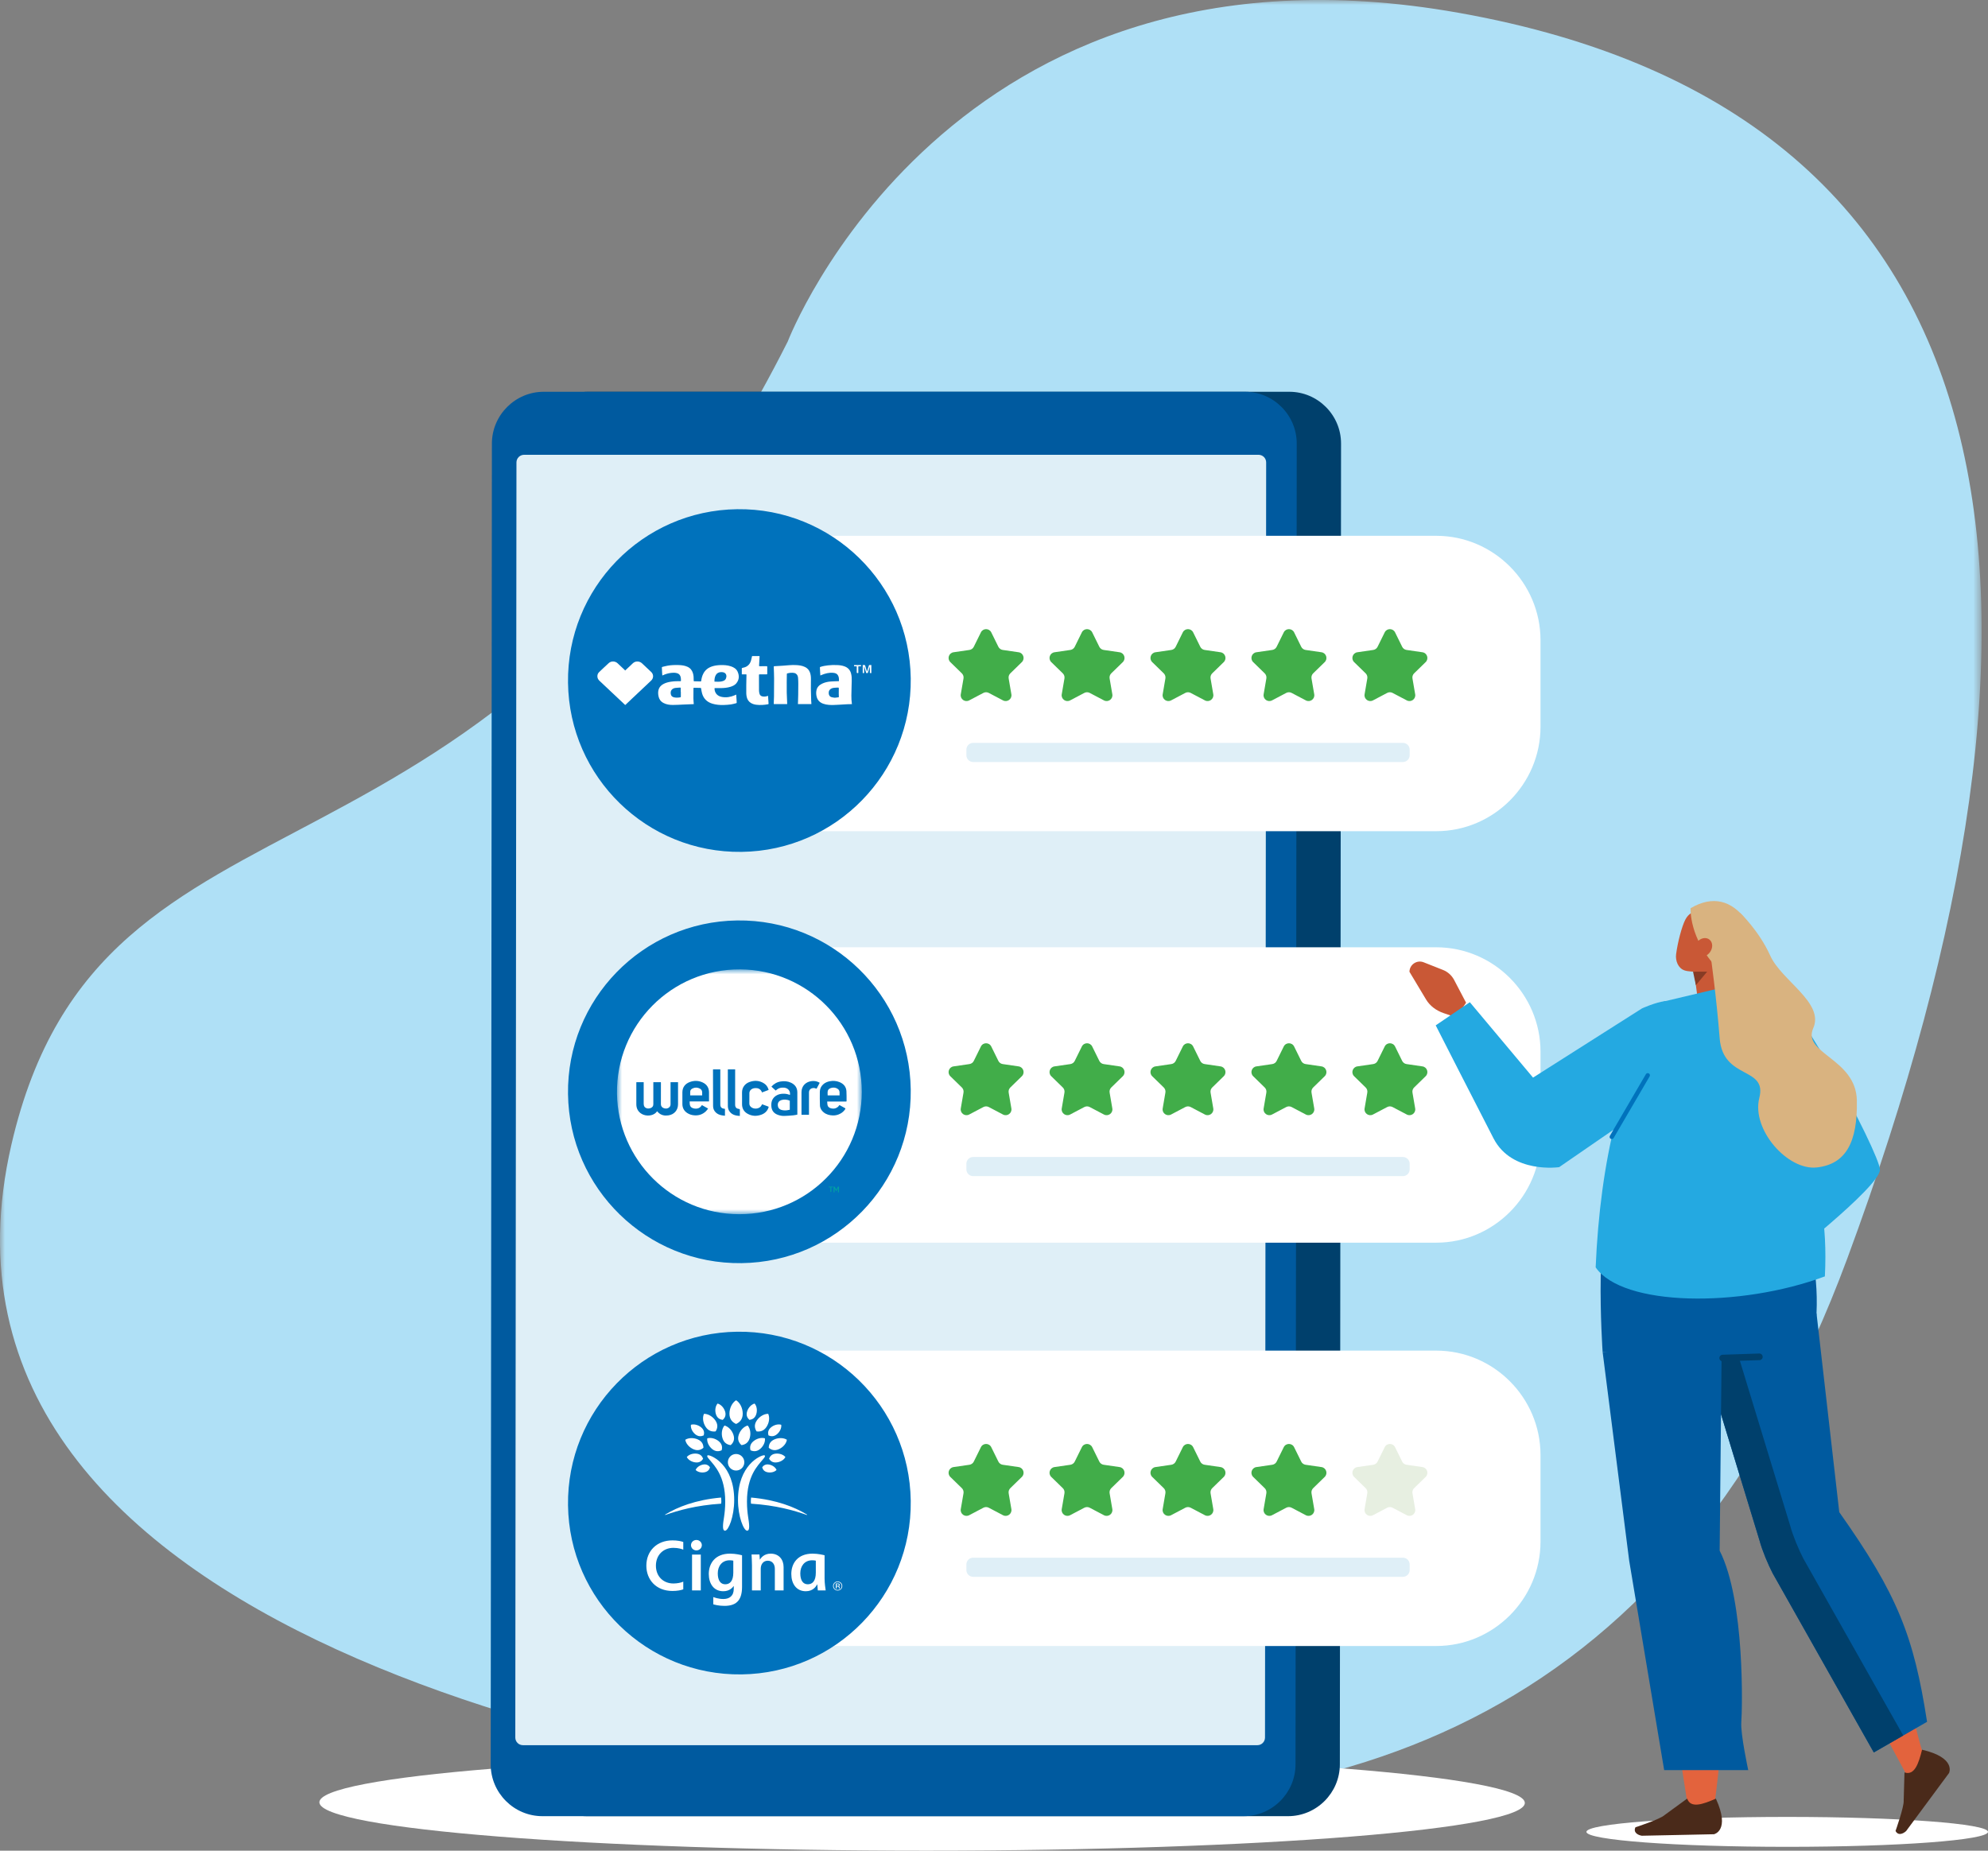
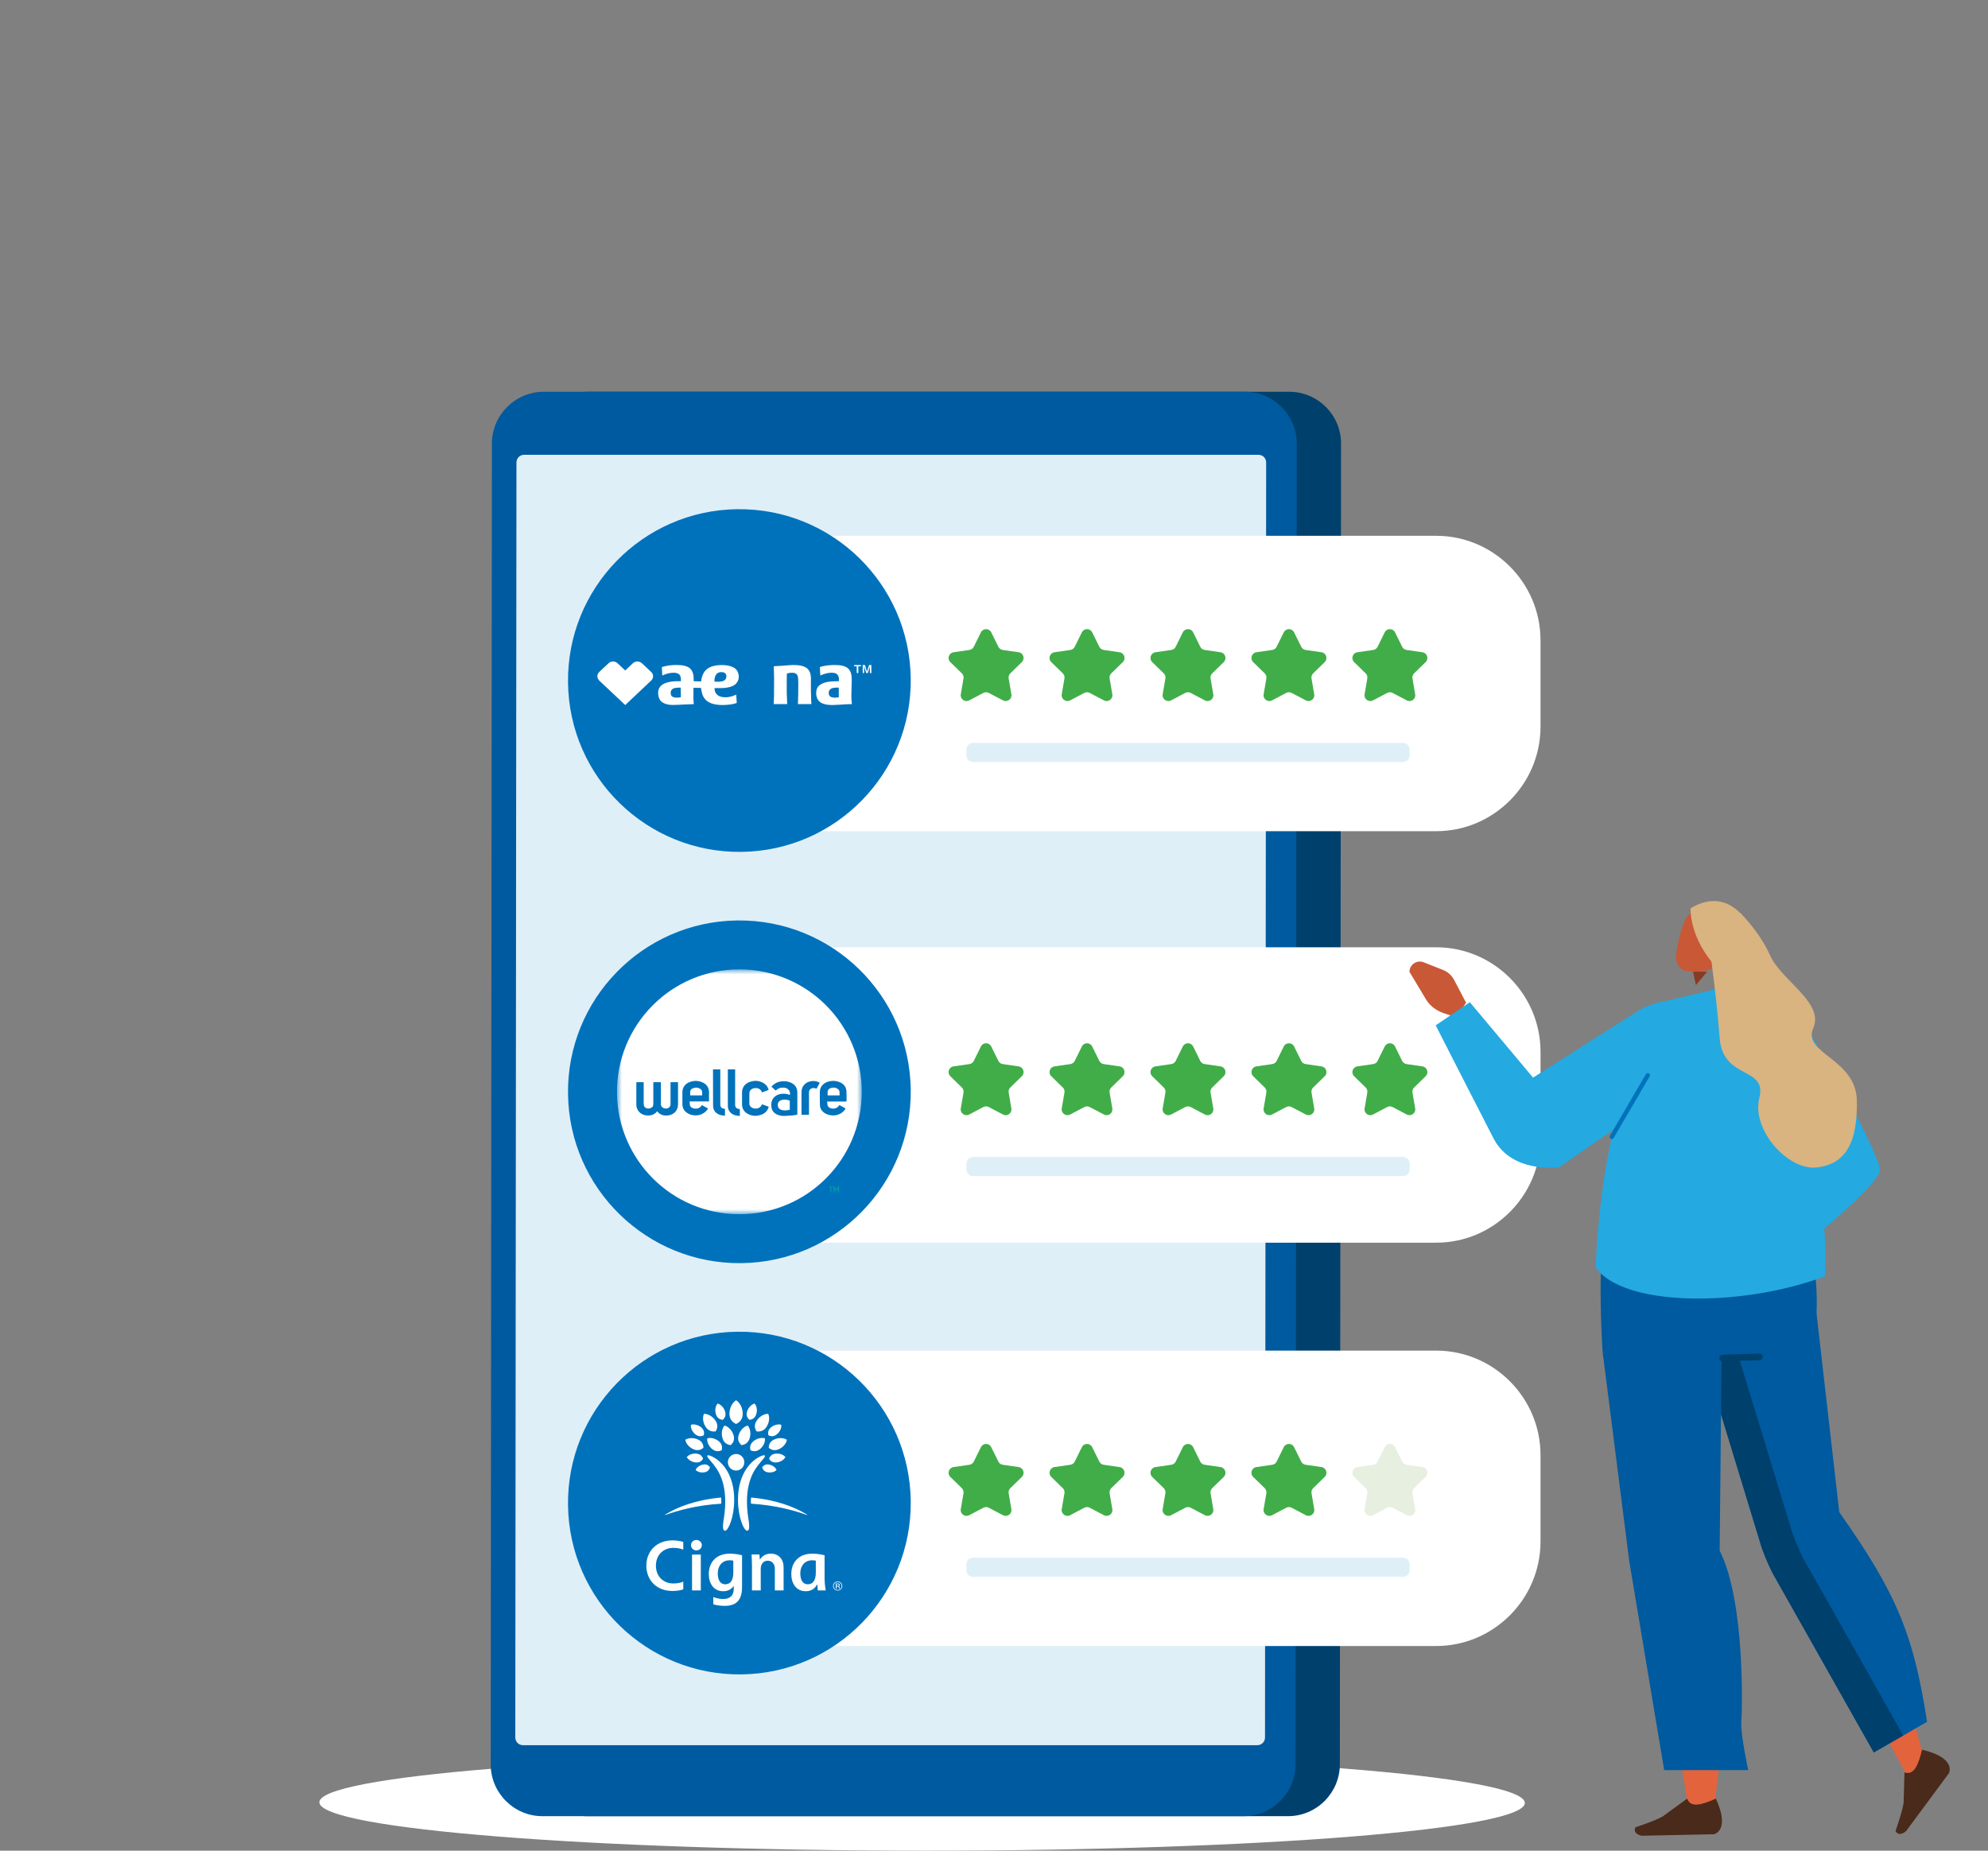
<svg xmlns="http://www.w3.org/2000/svg" xmlns:xlink="http://www.w3.org/1999/xlink" width="203px" height="189px" viewBox="0 0 203 189" version="1.1">
  <rect x="0" y="0" width="203" height="189" fill="#808080" stroke="none" />
  <title>274D2806-F949-4A7A-A793-F1781DB1CD04</title>
  <defs>
    <polygon id="path-1" points="0 0 202.347 0 202.347 184.177 0 184.177" />
    <polygon id="path-3" points="0 0 25 0 25 25 0 25" />
  </defs>
  <g id="Page-1" stroke="none" stroke-width="1" fill="none" fill-rule="evenodd">
    <g id="DESIGN-3483-DESKTOP" transform="translate(-624, -4043)">
      <g id="Group-12-Copy-3" transform="translate(135, 4021)">
        <g id="Group-254" transform="translate(489, 22)">
          <g id="Group-3">
            <mask id="mask-2" fill="white">
              <use xlink:href="#path-1" />
            </mask>
            <g id="Clip-2" />
-             <path d="M97.121,183.651 C69.523,181.381 -10.567,167.674 1.165,116.896 C10.448,76.722 49.886,95.47 80.437,34.88 C80.437,34.88 96.839,-7.912 148.894,1.299 C207.039,11.588 213.473,61.39 188.623,128.545 C171.45,174.952 137.903,187.006 97.121,183.651" id="Fill-1" fill="#AFE0F6" mask="url(#mask-2)" />
          </g>
          <path d="M155.703,184.092 C155.94,186.803 128.579,189 94.589,189 C60.6,189 32.853,186.803 32.615,184.092 C32.378,181.382 59.739,179.185 93.729,179.185 C127.719,179.185 155.465,181.382 155.703,184.092" id="Fill-4" fill="#FFFFFF" />
          <path d="M131.526,185.477 L59.913,185.477 C57.007,185.477 54.631,183.098 54.633,180.189 L54.756,45.298 C54.758,42.39 57.139,40.01 60.045,40.01 L131.658,40.01 C134.565,40.01 136.941,42.39 136.938,45.298 L136.816,180.189 C136.813,183.097 134.433,185.477 131.526,185.477" id="Fill-6" fill="#00406C" />
          <path d="M127,185.477 L55.387,185.477 C52.48,185.477 50.104,183.098 50.107,180.189 L50.229,45.298 C50.232,42.39 52.612,40.01 55.519,40.01 L127.132,40.01 C130.038,40.01 132.414,42.39 132.412,45.298 L132.289,180.189 C132.287,183.097 129.906,185.477 127,185.477" id="Fill-8" fill="#005A9F" />
          <path d="M128.395,178.227 L53.396,178.227 C52.966,178.227 52.619,177.879 52.619,177.449 L52.737,47.223 C52.738,46.794 53.086,46.446 53.515,46.446 L128.515,46.446 C128.944,46.446 129.291,46.794 129.291,47.223 L129.173,177.449 C129.173,177.879 128.825,178.227 128.395,178.227" id="Fill-10" fill="#DFEFF7" />
          <path d="M146.659,84.885 L74.009,84.885 C68.152,84.885 63.361,80.085 63.361,74.219 L63.361,65.384 C63.361,59.518 68.152,54.719 74.009,54.719 L146.659,54.719 C152.515,54.719 157.306,59.518 157.306,65.384 L157.306,74.219 C157.306,80.085 152.515,84.885 146.659,84.885" id="Fill-24" fill="#FFFFFF" />
          <path d="M58.002,69.727 C58.127,79.391 66.063,87.124 75.727,86.998 C85.391,86.873 93.124,78.937 92.998,69.273 C92.873,59.609 84.937,51.876 75.273,52.002 C65.608,52.127 57.876,60.063 58.002,69.727" id="Fill-26" fill="#0072BC" />
          <g id="Logo/Partner/Aetna/White" transform="translate(61, 67)" fill="#FFFFFF" fill-rule="nonzero">
            <g id="Aetna-Heart-White">
              <path d="M27.977,1.738 C27.787,1.743 27.826,1.754 27.824,1.602 C27.821,1.426 27.823,1.251 27.823,1.066 C27.816,1.085 27.809,1.097 27.805,1.111 C27.745,1.303 27.683,1.495 27.626,1.688 C27.613,1.734 27.586,1.745 27.543,1.74 C27.502,1.736 27.458,1.755 27.439,1.691 C27.383,1.494 27.318,1.299 27.256,1.104 C27.253,1.093 27.246,1.082 27.23,1.074 C27.232,1.111 27.237,1.148 27.237,1.185 C27.239,1.357 27.238,1.529 27.239,1.701 C27.24,1.745 27.209,1.743 27.181,1.739 C27.15,1.735 27.096,1.763 27.095,1.705 C27.093,1.446 27.094,1.186 27.094,0.917 C27.169,0.917 27.24,0.916 27.31,0.919 C27.32,0.92 27.334,0.94 27.338,0.954 C27.399,1.153 27.459,1.353 27.519,1.553 C27.521,1.561 27.525,1.568 27.541,1.577 C27.554,1.531 27.566,1.485 27.58,1.44 C27.629,1.279 27.679,1.118 27.727,0.957 C27.737,0.925 27.756,0.915 27.79,0.916 C27.852,0.918 27.915,0.915 27.977,0.915 L27.977,1.738 L27.977,1.738 L27.977,1.738 Z" id="Path" />
              <path d="M2.843,5 C2.824,4.983 2.81,4.971 2.797,4.958 C1.938,4.15 1.08,3.341 0.221,2.533 C0.079,2.4 -0.003,2.244 5.85389185e-05,2.055 C0.002,1.895 0.059,1.752 0.179,1.638 C0.506,1.328 0.83,1.015 1.166,0.713 C1.417,0.488 1.816,0.505 2.062,0.735 C2.306,0.963 2.549,1.192 2.791,1.422 C2.806,1.436 2.815,1.456 2.831,1.479 C2.914,1.402 2.983,1.339 3.051,1.275 C3.244,1.093 3.437,0.91 3.631,0.728 C3.88,0.494 4.293,0.497 4.554,0.739 C4.871,1.033 5.186,1.329 5.498,1.628 C5.753,1.873 5.751,2.259 5.494,2.501 C4.864,3.097 4.232,3.691 3.601,4.286 C3.367,4.507 3.132,4.729 2.897,4.951 C2.881,4.966 2.864,4.981 2.843,5 L2.843,5 L2.843,5 Z" id="Path" />
              <path d="M19.382,4.906 L18.013,4.906 C18.013,4.853 18.011,4.802 18.013,4.752 C18.02,4.553 18.033,4.353 18.035,4.154 C18.041,3.531 18.048,2.907 18.045,2.283 C18.043,1.89 18.024,1.497 18.01,1.104 C18.008,1.052 18.021,1.038 18.078,1.036 C18.368,1.022 18.659,1.007 18.949,0.984 C19.376,0.951 19.803,0.903 20.232,0.919 C20.569,0.932 20.901,0.969 21.206,1.12 C21.447,1.239 21.61,1.422 21.702,1.662 C21.792,1.895 21.81,2.136 21.807,2.38 C21.804,2.696 21.797,3.013 21.801,3.329 C21.806,3.737 21.82,4.144 21.832,4.552 C21.834,4.642 21.845,4.731 21.851,4.82 C21.853,4.847 21.851,4.874 21.851,4.905 L20.477,4.905 C20.481,4.816 20.487,4.728 20.489,4.639 C20.496,4.411 20.504,4.182 20.507,3.954 C20.512,3.584 20.517,3.215 20.516,2.845 C20.515,2.641 20.51,2.436 20.493,2.232 C20.479,2.07 20.431,1.914 20.284,1.807 C20.179,1.73 20.055,1.71 19.928,1.705 C19.748,1.696 19.572,1.721 19.399,1.768 C19.356,1.78 19.348,1.805 19.347,1.841 C19.343,2.098 19.336,2.356 19.335,2.614 C19.333,2.995 19.33,3.375 19.337,3.756 C19.345,4.118 19.366,4.479 19.381,4.841 C19.382,4.861 19.381,4.881 19.381,4.906 L19.382,4.906 L19.382,4.906 Z" id="Path" />
-               <path d="M14.748,1.868 L14.748,1.62 C14.748,1.502 14.749,1.385 14.747,1.268 C14.746,1.232 14.759,1.219 14.798,1.212 C14.972,1.179 15.14,1.129 15.287,1.032 C15.503,0.89 15.622,0.685 15.69,0.453 C15.732,0.306 15.762,0.155 15.798,0 L16.558,0 C16.558,0.032 16.559,0.066 16.558,0.099 C16.543,0.391 16.529,0.683 16.512,0.975 C16.509,1.029 16.532,1.038 16.583,1.038 C16.816,1.036 17.049,1.039 17.282,1.036 C17.334,1.035 17.348,1.052 17.347,1.099 C17.345,1.335 17.345,1.571 17.347,1.807 C17.348,1.854 17.333,1.87 17.281,1.869 C17.042,1.867 16.803,1.869 16.565,1.867 C16.512,1.866 16.5,1.882 16.5,1.93 C16.502,2.456 16.499,2.983 16.504,3.51 C16.505,3.617 16.522,3.725 16.549,3.829 C16.598,4.026 16.732,4.123 16.947,4.134 C17.108,4.143 17.265,4.131 17.419,4.056 C17.424,4.088 17.431,4.116 17.433,4.144 C17.449,4.383 17.464,4.621 17.481,4.86 C17.483,4.896 17.472,4.913 17.433,4.92 C17.035,4.995 16.634,5.022 16.23,4.973 C16.025,4.948 15.83,4.89 15.657,4.778 C15.436,4.635 15.309,4.432 15.253,4.191 C15.224,4.069 15.208,3.942 15.205,3.817 C15.198,3.539 15.2,3.261 15.204,2.983 C15.208,2.638 15.217,2.292 15.224,1.947 C15.226,1.869 15.226,1.868 15.141,1.868 L14.748,1.868 L14.748,1.868 L14.748,1.868 Z" id="Path" />
              <path d="M26.478,1.044 L26.212,1.044 L26.212,0.922 L26.92,0.922 L26.92,1.043 C26.846,1.043 26.773,1.045 26.7,1.043 C26.657,1.041 26.643,1.055 26.644,1.096 C26.645,1.29 26.642,1.484 26.646,1.677 C26.647,1.73 26.627,1.746 26.576,1.74 C26.574,1.74 26.572,1.74 26.57,1.74 C26.512,1.74 26.483,1.714 26.482,1.66 C26.482,1.481 26.482,1.302 26.482,1.123 C26.482,1.099 26.48,1.076 26.478,1.044 L26.478,1.044 L26.478,1.044 Z" id="Path" />
              <path d="M14.204,4.364 C14.196,4.222 14.187,4.08 14.177,3.934 C14.123,3.959 14.072,3.984 14.019,4.007 C13.609,4.182 13.182,4.257 12.734,4.179 C12.302,4.103 12.038,3.849 11.97,3.443 C11.961,3.386 11.969,3.326 11.969,3.272 C12.192,3.272 12.409,3.275 12.626,3.272 C12.953,3.266 13.277,3.237 13.589,3.14 C13.818,3.068 14.035,2.97 14.186,2.786 C14.491,2.412 14.506,2.001 14.314,1.582 C14.185,1.304 13.931,1.148 13.636,1.049 C13.278,0.929 12.906,0.908 12.53,0.923 C12.246,0.934 11.966,0.97 11.698,1.061 C11.311,1.192 11.016,1.422 10.829,1.772 C10.699,2.015 10.634,2.275 10.598,2.542 C10.593,2.584 10.576,2.593 10.536,2.592 C10.332,2.585 10.129,2.58 9.925,2.576 C9.834,2.574 9.833,2.576 9.835,2.488 C9.839,2.232 9.83,1.976 9.751,1.728 C9.66,1.441 9.482,1.222 9.19,1.091 C8.913,0.967 8.616,0.93 8.315,0.919 C7.926,0.906 7.538,0.917 7.155,0.986 C6.981,1.017 6.81,1.066 6.638,1.107 C6.597,1.117 6.581,1.137 6.584,1.182 C6.596,1.357 6.602,1.532 6.611,1.707 C6.616,1.798 6.624,1.888 6.631,1.981 C6.645,1.978 6.653,1.978 6.66,1.975 C6.935,1.843 7.225,1.757 7.531,1.719 C7.719,1.695 7.906,1.694 8.092,1.737 C8.264,1.777 8.393,1.868 8.462,2.025 C8.529,2.181 8.535,2.345 8.535,2.51 C8.535,2.555 8.52,2.567 8.474,2.566 C8.146,2.558 7.819,2.569 7.494,2.62 C7.223,2.663 6.961,2.731 6.723,2.865 C6.508,2.986 6.347,3.152 6.266,3.379 C6.181,3.619 6.195,3.863 6.243,4.105 C6.301,4.399 6.458,4.634 6.74,4.786 C7.037,4.947 7.365,4.993 7.698,4.993 C8.047,4.993 8.396,4.969 8.745,4.954 C9.068,4.941 9.392,4.927 9.716,4.914 C9.761,4.912 9.807,4.909 9.845,4.907 C9.831,4.713 9.808,4.526 9.806,4.338 C9.801,3.991 9.809,3.644 9.811,3.296 C9.811,3.257 9.823,3.237 9.871,3.238 C10.091,3.245 10.31,3.248 10.529,3.252 C10.567,3.253 10.581,3.264 10.588,3.302 C10.619,3.476 10.644,3.653 10.693,3.822 C10.845,4.348 11.196,4.701 11.752,4.867 C12.125,4.978 12.509,5.008 12.896,4.998 C13.147,4.992 13.399,4.972 13.648,4.938 C13.826,4.914 14,4.856 14.176,4.813 C14.214,4.804 14.232,4.784 14.228,4.742 C14.218,4.616 14.212,4.49 14.205,4.364 L14.204,4.364 L14.204,4.364 Z M8.464,4.215 C8.247,4.252 8.03,4.265 7.814,4.213 C7.628,4.168 7.521,4.053 7.496,3.876 C7.474,3.718 7.48,3.561 7.6,3.431 C7.696,3.327 7.825,3.274 7.964,3.255 C8.127,3.233 8.292,3.23 8.456,3.219 C8.498,3.216 8.513,3.234 8.512,3.275 C8.509,3.399 8.511,3.523 8.511,3.648 L8.521,3.648 C8.521,3.814 8.519,3.98 8.522,4.146 C8.523,4.189 8.51,4.207 8.464,4.215 L8.464,4.215 L8.464,4.215 Z M12.095,1.937 C12.205,1.746 12.384,1.651 12.61,1.639 C12.698,1.635 12.79,1.642 12.874,1.665 C13.092,1.723 13.203,1.909 13.17,2.138 C13.135,2.38 12.999,2.52 12.726,2.582 C12.474,2.64 12.217,2.622 11.954,2.611 C11.953,2.37 11.975,2.145 12.095,1.937 Z" id="Shape" />
              <path d="M25.99,4.89 C25.945,4.605 25.934,4.319 25.936,4.032 C25.938,3.721 25.95,3.41 25.957,3.099 C25.962,2.913 25.969,2.727 25.972,2.54 C25.978,2.277 25.971,2.014 25.897,1.757 C25.803,1.43 25.598,1.192 25.262,1.062 C25.002,0.961 24.727,0.927 24.45,0.919 C24.151,0.91 23.852,0.915 23.554,0.949 C23.287,0.98 23.023,1.024 22.768,1.11 C22.732,1.122 22.719,1.137 22.721,1.172 C22.731,1.337 22.738,1.501 22.747,1.665 C22.753,1.77 22.761,1.875 22.769,1.985 C22.812,1.966 22.846,1.95 22.881,1.936 C23.267,1.775 23.666,1.671 24.094,1.713 C24.275,1.731 24.442,1.783 24.547,1.936 C24.677,2.127 24.674,2.343 24.667,2.561 C24.646,2.563 24.631,2.564 24.616,2.565 C24.348,2.575 24.08,2.578 23.814,2.599 C23.513,2.622 23.221,2.688 22.949,2.818 C22.651,2.961 22.439,3.174 22.372,3.492 C22.323,3.727 22.337,3.962 22.402,4.192 C22.495,4.521 22.717,4.741 23.053,4.865 C23.237,4.933 23.429,4.967 23.624,4.984 C23.963,5.014 24.303,4.989 24.642,4.972 C24.932,4.957 25.223,4.936 25.513,4.921 C25.67,4.914 25.827,4.913 25.985,4.909 C25.988,4.897 25.99,4.893 25.99,4.89 L25.99,4.89 L25.99,4.89 Z M24.61,4.213 C24.494,4.225 24.38,4.241 24.253,4.256 C24.151,4.241 24.038,4.233 23.931,4.206 C23.748,4.16 23.644,4.028 23.627,3.834 C23.613,3.674 23.635,3.522 23.765,3.404 C23.876,3.304 24.017,3.26 24.165,3.243 C24.303,3.227 24.443,3.227 24.582,3.219 C24.634,3.216 24.654,3.234 24.653,3.285 C24.649,3.466 24.647,3.647 24.647,3.827 C24.647,3.937 24.653,4.046 24.658,4.156 C24.66,4.191 24.651,4.209 24.61,4.213 L24.61,4.213 L24.61,4.213 Z" id="Shape" />
            </g>
          </g>
          <path d="M146.659,168.098 L74.009,168.098 C68.152,168.098 63.361,163.299 63.361,157.433 L63.361,148.597 C63.361,142.731 68.152,137.932 74.009,137.932 L146.659,137.932 C152.515,137.932 157.306,142.731 157.306,148.597 L157.306,157.433 C157.306,163.299 152.515,168.098 146.659,168.098" id="Fill-30" fill="#FFFFFF" />
          <path d="M146.659,126.908 L74.009,126.908 C68.152,126.908 63.361,122.108 63.361,116.242 L63.361,107.407 C63.361,101.541 68.152,96.742 74.009,96.742 L146.659,96.742 C152.515,96.742 157.306,101.541 157.306,107.407 L157.306,116.242 C157.306,122.108 152.515,126.908 146.659,126.908" id="Fill-32" fill="#FFFFFF" />
          <path d="M101.221,147.794 L101.947,149.266 C102.033,149.441 102.199,149.561 102.391,149.589 L104.016,149.825 C104.499,149.896 104.693,150.491 104.343,150.832 L103.167,151.978 C103.028,152.114 102.965,152.309 102.997,152.501 L103.275,154.119 C103.358,154.601 102.852,154.969 102.419,154.742 L100.966,153.977 C100.794,153.887 100.589,153.887 100.417,153.977 L98.964,154.742 C98.531,154.969 98.026,154.601 98.108,154.119 L98.386,152.501 C98.419,152.309 98.355,152.114 98.216,151.978 L97.041,150.832 C96.691,150.491 96.884,149.896 97.368,149.825 L98.992,149.589 C99.184,149.561 99.35,149.441 99.436,149.266 L100.163,147.794 C100.379,147.355 101.004,147.355 101.221,147.794" id="Fill-34" fill="#41AD49" />
          <path d="M111.529,147.794 L112.255,149.266 C112.341,149.441 112.507,149.561 112.699,149.589 L114.324,149.825 C114.808,149.896 115.001,150.49 114.651,150.832 L113.475,151.978 C113.336,152.114 113.273,152.309 113.306,152.501 L113.583,154.119 C113.666,154.601 113.16,154.969 112.727,154.742 L111.274,153.977 C111.103,153.887 110.897,153.887 110.725,153.977 L109.272,154.741 C108.84,154.969 108.334,154.601 108.417,154.119 L108.694,152.501 C108.727,152.309 108.664,152.114 108.524,151.978 L107.349,150.832 C106.999,150.49 107.192,149.896 107.676,149.825 L109.3,149.589 C109.492,149.561 109.659,149.441 109.744,149.266 L110.471,147.794 C110.687,147.355 111.312,147.355 111.529,147.794" id="Fill-36" fill="#41AD49" />
          <path d="M121.837,147.794 L122.564,149.266 C122.65,149.441 122.816,149.561 123.008,149.589 L124.632,149.825 C125.116,149.896 125.309,150.491 124.959,150.832 L123.784,151.978 C123.645,152.114 123.581,152.309 123.614,152.501 L123.892,154.119 C123.974,154.601 123.468,154.969 123.036,154.742 L121.583,153.977 C121.411,153.887 121.206,153.887 121.034,153.977 L119.581,154.742 C119.148,154.969 118.642,154.601 118.725,154.119 L119.002,152.501 C119.035,152.309 118.972,152.114 118.833,151.978 L117.657,150.832 C117.307,150.49 117.5,149.896 117.984,149.825 L119.609,149.589 C119.801,149.561 119.967,149.441 120.053,149.266 L120.779,147.794 C120.996,147.355 121.621,147.355 121.837,147.794" id="Fill-38" fill="#41AD49" />
          <path d="M132.146,147.794 L132.872,149.266 C132.958,149.441 133.124,149.561 133.316,149.589 L134.941,149.825 C135.424,149.896 135.618,150.491 135.268,150.832 L134.092,151.978 C133.953,152.114 133.89,152.309 133.922,152.501 L134.2,154.119 C134.283,154.601 133.777,154.969 133.344,154.742 L131.891,153.977 C131.719,153.887 131.514,153.887 131.342,153.977 L129.889,154.742 C129.456,154.969 128.951,154.601 129.033,154.119 L129.311,152.501 C129.344,152.309 129.28,152.114 129.141,151.978 L127.966,150.832 C127.616,150.491 127.809,149.896 128.292,149.825 L129.917,149.589 C130.109,149.561 130.275,149.441 130.361,149.266 L131.088,147.794 C131.304,147.355 131.929,147.355 132.146,147.794" id="Fill-40" fill="#41AD49" />
          <path d="M143.18,149.266 C143.266,149.441 143.432,149.561 143.625,149.589 L145.249,149.825 C145.733,149.896 145.926,150.49 145.576,150.832 L144.4,151.978 C144.261,152.114 144.198,152.309 144.231,152.501 L144.508,154.119 C144.591,154.602 144.085,154.969 143.652,154.742 L142.199,153.977 C142.028,153.887 141.822,153.887 141.65,153.977 L140.197,154.742 C139.765,154.969 139.259,154.602 139.342,154.119 L139.619,152.501 C139.652,152.309 139.589,152.114 139.449,151.978 L138.274,150.832 C137.924,150.49 138.117,149.896 138.601,149.825 L140.225,149.589 C140.417,149.561 140.584,149.441 140.669,149.266 L141.396,147.794 C141.612,147.355 142.237,147.355 142.454,147.794 L143.18,149.266 Z" id="Fill-42" fill="#E7EFE1" />
          <path d="M143.255,161.034 L99.37,161.034 C98.989,161.034 98.68,160.724 98.68,160.343 L98.68,159.771 C98.68,159.389 98.989,159.08 99.37,159.08 L143.255,159.08 C143.636,159.08 143.945,159.389 143.945,159.771 L143.945,160.343 C143.945,160.724 143.636,161.034 143.255,161.034" id="Fill-44" fill="#DFEFF7" />
          <path d="M101.221,106.873 L101.947,108.346 C102.033,108.52 102.199,108.641 102.391,108.668 L104.016,108.905 C104.499,108.975 104.693,109.57 104.343,109.911 L103.167,111.058 C103.028,111.193 102.965,111.389 102.997,111.58 L103.275,113.199 C103.358,113.681 102.852,114.048 102.419,113.821 L100.966,113.056 C100.794,112.966 100.589,112.966 100.417,113.056 L98.964,113.821 C98.531,114.048 98.026,113.681 98.108,113.199 L98.386,111.58 C98.419,111.389 98.355,111.193 98.216,111.058 L97.041,109.911 C96.691,109.57 96.884,108.975 97.368,108.905 L98.992,108.668 C99.184,108.641 99.35,108.52 99.436,108.346 L100.163,106.873 C100.379,106.434 101.004,106.434 101.221,106.873" id="Fill-46" fill="#41AD49" />
          <path d="M111.529,106.873 L112.255,108.346 C112.341,108.52 112.507,108.641 112.699,108.669 L114.324,108.905 C114.808,108.975 115.001,109.57 114.651,109.911 L113.475,111.058 C113.336,111.193 113.273,111.389 113.306,111.58 L113.583,113.199 C113.666,113.681 113.16,114.048 112.727,113.821 L111.274,113.056 C111.103,112.966 110.897,112.966 110.725,113.056 L109.272,113.821 C108.84,114.048 108.334,113.681 108.417,113.199 L108.694,111.58 C108.727,111.389 108.664,111.193 108.524,111.058 L107.349,109.911 C106.999,109.57 107.192,108.975 107.676,108.905 L109.3,108.669 C109.492,108.641 109.659,108.52 109.744,108.346 L110.471,106.873 C110.687,106.434 111.312,106.434 111.529,106.873" id="Fill-48" fill="#41AD49" />
          <path d="M121.837,106.873 L122.564,108.346 C122.65,108.52 122.816,108.641 123.008,108.668 L124.632,108.905 C125.116,108.975 125.309,109.57 124.959,109.911 L123.784,111.058 C123.645,111.193 123.581,111.389 123.614,111.58 L123.892,113.199 C123.974,113.681 123.468,114.048 123.036,113.821 L121.583,113.056 C121.411,112.966 121.206,112.966 121.034,113.056 L119.581,113.821 C119.148,114.048 118.642,113.681 118.725,113.199 L119.002,111.58 C119.035,111.389 118.972,111.193 118.833,111.058 L117.657,109.911 C117.307,109.57 117.5,108.975 117.984,108.905 L119.609,108.668 C119.801,108.641 119.967,108.52 120.053,108.346 L120.779,106.873 C120.996,106.434 121.621,106.434 121.837,106.873" id="Fill-50" fill="#41AD49" />
          <path d="M132.146,106.873 L132.872,108.346 C132.958,108.52 133.124,108.641 133.316,108.668 L134.941,108.905 C135.424,108.975 135.618,109.57 135.268,109.911 L134.092,111.058 C133.953,111.193 133.89,111.389 133.922,111.58 L134.2,113.199 C134.283,113.681 133.777,114.048 133.344,113.821 L131.891,113.056 C131.719,112.966 131.514,112.966 131.342,113.056 L129.889,113.821 C129.456,114.048 128.951,113.681 129.033,113.199 L129.311,111.58 C129.344,111.389 129.28,111.193 129.141,111.058 L127.966,109.911 C127.616,109.57 127.809,108.975 128.292,108.905 L129.917,108.668 C130.109,108.641 130.275,108.52 130.361,108.346 L131.088,106.873 C131.304,106.434 131.929,106.434 132.146,106.873" id="Fill-52" fill="#41AD49" />
          <path d="M142.454,106.873 L143.18,108.346 C143.266,108.52 143.432,108.641 143.625,108.668 L145.249,108.905 C145.733,108.975 145.926,109.57 145.576,109.911 L144.4,111.058 C144.261,111.193 144.198,111.389 144.231,111.58 L144.508,113.199 C144.591,113.681 144.085,114.048 143.652,113.821 L142.199,113.057 C142.028,112.966 141.822,112.966 141.65,113.057 L140.197,113.821 C139.765,114.048 139.259,113.681 139.342,113.199 L139.619,111.58 C139.652,111.389 139.589,111.193 139.449,111.058 L138.274,109.911 C137.924,109.57 138.117,108.975 138.601,108.905 L140.225,108.668 C140.417,108.641 140.584,108.52 140.669,108.346 L141.396,106.873 C141.612,106.434 142.237,106.434 142.454,106.873" id="Fill-54" fill="#41AD49" />
          <path d="M143.255,120.113 L99.37,120.113 C98.989,120.113 98.68,119.804 98.68,119.422 L98.68,118.85 C98.68,118.468 98.989,118.159 99.37,118.159 L143.255,118.159 C143.636,118.159 143.945,118.468 143.945,118.85 L143.945,119.422 C143.945,119.804 143.636,120.113 143.255,120.113" id="Fill-56" fill="#DFEFF7" />
          <path d="M58.002,111.727 C58.127,121.391 66.063,129.124 75.727,128.998 C85.391,128.873 93.124,120.937 92.998,111.273 C92.873,101.609 84.937,93.876 75.273,94.002 C65.609,94.127 57.876,102.063 58.002,111.727" id="Fill-58" fill="#0072BC" />
          <path d="M58.002,153.727 C58.127,163.391 66.063,171.124 75.727,170.998 C85.391,170.873 93.124,162.937 92.998,153.273 C92.873,143.609 84.937,135.876 75.273,136.002 C65.608,136.127 57.876,144.063 58.002,153.727" id="Fill-100" fill="#0072BC" />
          <path d="M101.221,64.58 L101.947,66.053 C102.033,66.227 102.199,66.348 102.391,66.376 L104.016,66.612 C104.499,66.682 104.693,67.277 104.343,67.619 L103.167,68.765 C103.028,68.9 102.965,69.096 102.997,69.287 L103.275,70.906 C103.358,71.388 102.852,71.756 102.419,71.528 L100.966,70.764 C100.794,70.673 100.589,70.673 100.417,70.764 L98.964,71.528 C98.531,71.756 98.026,71.388 98.108,70.906 L98.386,69.287 C98.419,69.096 98.355,68.9 98.216,68.765 L97.041,67.619 C96.691,67.277 96.884,66.682 97.368,66.612 L98.992,66.376 C99.184,66.348 99.35,66.227 99.436,66.053 L100.163,64.58 C100.379,64.142 101.004,64.142 101.221,64.58" id="Fill-142" fill="#41AD49" />
          <path d="M111.529,64.58 L112.255,66.053 C112.341,66.227 112.507,66.348 112.699,66.376 L114.324,66.612 C114.808,66.682 115.001,67.277 114.651,67.619 L113.475,68.765 C113.336,68.9 113.273,69.096 113.306,69.287 L113.583,70.906 C113.666,71.388 113.16,71.756 112.727,71.528 L111.274,70.764 C111.103,70.673 110.897,70.673 110.725,70.764 L109.272,71.528 C108.84,71.756 108.334,71.388 108.417,70.906 L108.694,69.287 C108.727,69.096 108.664,68.9 108.524,68.765 L107.349,67.619 C106.999,67.277 107.192,66.682 107.676,66.612 L109.3,66.376 C109.492,66.348 109.659,66.227 109.744,66.053 L110.471,64.58 C110.687,64.142 111.312,64.142 111.529,64.58" id="Fill-144" fill="#41AD49" />
          <path d="M121.837,64.58 L122.564,66.053 C122.65,66.227 122.816,66.348 123.008,66.376 L124.632,66.612 C125.116,66.682 125.309,67.277 124.959,67.619 L123.784,68.765 C123.645,68.9 123.581,69.096 123.614,69.287 L123.892,70.906 C123.974,71.388 123.468,71.756 123.036,71.528 L121.583,70.764 C121.411,70.673 121.206,70.673 121.034,70.764 L119.581,71.528 C119.148,71.756 118.642,71.388 118.725,70.906 L119.002,69.287 C119.035,69.096 118.972,68.9 118.833,68.765 L117.657,67.619 C117.307,67.277 117.5,66.682 117.984,66.612 L119.609,66.376 C119.801,66.348 119.967,66.227 120.053,66.053 L120.779,64.58 C120.996,64.142 121.621,64.142 121.837,64.58" id="Fill-146" fill="#41AD49" />
          <path d="M132.146,64.58 L132.872,66.053 C132.958,66.227 133.124,66.348 133.316,66.376 L134.941,66.612 C135.424,66.682 135.618,67.277 135.268,67.619 L134.092,68.765 C133.953,68.9 133.89,69.096 133.922,69.287 L134.2,70.906 C134.283,71.388 133.777,71.756 133.344,71.528 L131.891,70.764 C131.719,70.673 131.514,70.673 131.342,70.764 L129.889,71.528 C129.456,71.756 128.951,71.388 129.033,70.906 L129.311,69.287 C129.344,69.096 129.28,68.9 129.141,68.765 L127.966,67.619 C127.616,67.277 127.809,66.682 128.292,66.612 L129.917,66.376 C130.109,66.348 130.275,66.227 130.361,66.053 L131.088,64.58 C131.304,64.142 131.929,64.142 132.146,64.58" id="Fill-148" fill="#41AD49" />
          <path d="M142.454,64.58 L143.18,66.053 C143.266,66.227 143.432,66.348 143.625,66.376 L145.249,66.612 C145.733,66.682 145.926,67.277 145.576,67.619 L144.4,68.765 C144.261,68.901 144.198,69.096 144.231,69.287 L144.508,70.906 C144.591,71.388 144.085,71.756 143.652,71.528 L142.199,70.764 C142.028,70.673 141.822,70.673 141.65,70.764 L140.197,71.528 C139.765,71.756 139.259,71.388 139.342,70.906 L139.619,69.287 C139.652,69.096 139.589,68.9 139.449,68.765 L138.274,67.619 C137.924,67.277 138.117,66.682 138.601,66.612 L140.225,66.376 C140.417,66.348 140.584,66.227 140.669,66.053 L141.396,64.58 C141.612,64.142 142.237,64.142 142.454,64.58" id="Fill-150" fill="#41AD49" />
          <path d="M143.255,77.82 L99.37,77.82 C98.989,77.82 98.68,77.511 98.68,77.13 L98.68,76.557 C98.68,76.176 98.989,75.866 99.37,75.866 L143.255,75.866 C143.636,75.866 143.945,76.176 143.945,76.557 L143.945,77.13 C143.945,77.511 143.636,77.82 143.255,77.82" id="Fill-152" fill="#DFEFF7" />
          <path d="M179.127,98.661 C182.624,100.001 191.99,117.877 191.966,119.462 C191.939,121.247 181.645,129.246 181.645,129.246 L174.726,125.416 C174.726,125.416 184.144,119.808 183.591,119.024 C183.039,118.24 175.424,107.268 175.424,107.268 L179.127,98.661 Z" id="Fill-194" fill="#24A9E1" />
          <path d="M175.046,184.41 C175.046,184.41 177.821,165.849 174.238,158.505 L176.194,133.326 L164.464,134.135 L172.368,184.556 L175.046,184.41 Z" id="Fill-214" fill="#E3633D" />
-           <path d="M161.994,187.08 C161.994,187.924 171.174,188.608 182.497,188.608 C193.821,188.608 203,187.924 203,187.08 C203,186.237 193.821,185.552 182.497,185.552 C171.174,185.552 161.994,186.237 161.994,187.08" id="Fill-216" fill="#FFFFFF" />
-           <path d="M172.817,97.955 C172.817,97.955 173.126,100.274 173.382,102.195 C173.45,102.706 173.786,103.141 174.26,103.331 C174.734,103.522 175.273,103.439 175.67,103.114 C175.8,103.008 175.927,102.905 176.047,102.806 C176.591,102.361 176.833,101.639 176.668,100.951 C176.245,99.188 175.475,95.977 175.475,95.977 L172.817,97.955 Z" id="Fill-218" fill="#C95836" />
          <polygon id="Fill-220" fill="#873B24" points="172.88 99.232 173.171 100.609 174.322 99.232" />
          <path d="M176.655,95.466 C176.874,94.816 176.531,94.112 175.889,93.893 C175.204,93.659 174.34,93.364 173.655,93.13 C173.014,92.911 172.413,93.302 172.098,93.91 C171.726,94.627 171.312,96.238 171.152,97.443 C171.063,98.123 171.363,98.881 172.004,99.1 C172.689,99.334 174.964,99.374 175.58,98.202 C176.048,97.31 176.333,96.422 176.655,95.466" id="Fill-222" fill="#C95836" />
          <path d="M178.574,98.643 C178.574,98.643 179.148,95.062 178.294,93.928 C176.81,91.96 174.894,91.416 172.629,92.753 C172.629,92.753 172.443,95.828 175.36,98.874 L178.574,98.643 Z" id="Fill-224" fill="#D9B380" />
-           <path d="M174.579,97.282 C174.23,97.722 173.656,97.843 173.297,97.552 C172.938,97.262 172.929,96.669 173.278,96.229 C173.627,95.789 174.201,95.668 174.561,95.959 C174.92,96.25 174.928,96.842 174.579,97.282" id="Fill-226" fill="#C95836" />
          <path d="M183.718,160.896 L194.577,181.06 C196.685,181.823 196.818,180.596 196.223,178.636 C193.732,170.134 194.825,164.943 187.813,157.362 L183.718,160.896 Z" id="Fill-228" fill="#E3633D" />
          <path d="M173.277,136.363 L179.682,157.362 C179.945,158.347 180.54,159.762 181.009,160.668 L191.339,178.969 L196.777,175.841 C195.419,167.085 193.774,162.865 187.813,154.431 L185.49,134.135 L179.941,134.358 L173.277,136.363 Z" id="Fill-230" fill="#005A9F" />
          <path d="M176.567,135.373 L182.812,155.851 C183.076,156.837 183.671,158.251 184.139,159.157 L194.346,177.239 L191.339,178.968 L181.009,160.668 C180.54,159.762 179.945,158.347 179.682,157.362 L173.277,136.363 L176.567,135.373 Z" id="Fill-232" fill="#00406C" />
          <path d="M194.472,181.008 L194.39,183.888 C194.442,184.507 193.559,186.983 193.559,186.983 C193.818,187.498 194.333,187.28 194.64,186.996 L199.024,181.067 C199.024,181.067 199.785,179.503 196.266,178.691 C195.914,180.115 195.493,181.355 194.472,181.008" id="Fill-234" fill="#4A2A1A" />
          <path d="M181.247,120.848 L165.214,122.07 C162.606,123.028 163.648,138.07 163.648,138.07 L174.19,138.559 C179.218,138.479 185.264,139.231 185.49,134.135 C185.905,124.785 181.247,120.848 181.247,120.848" id="Fill-236" fill="#005A9F" />
          <path d="M169.865,102.283 L175.6,100.922 L177.331,101.113 L183.322,103.992 C183.667,103.564 184.789,106.767 184.564,110.001 L184.201,115.881 C185.796,121.181 186.62,124.897 186.343,130.352 C177.642,133.584 165.683,133.426 162.937,129.432 C163.4,118.514 165.628,109.309 169.865,102.283" id="Fill-238" fill="#24A9E1" />
          <path d="M172.283,183.681 L169.954,185.378 C169.496,185.797 166.999,186.612 166.999,186.612 C166.75,187.132 167.237,187.406 167.649,187.475 L175.019,187.321 C175.019,187.321 176.721,186.967 175.212,183.685 C173.87,184.277 172.632,184.702 172.283,183.681" id="Fill-240" fill="#4A2A1A" />
          <path d="M163.648,138.07 L166.362,159.394 L169.932,180.771 L178.516,180.771 C178.516,180.771 177.714,177.054 177.809,175.875 C177.904,174.695 178.215,163.509 175.599,158.363 L175.807,137.404 L163.648,138.07 Z" id="Fill-242" fill="#005A9F" />
          <line x1="179.655" y1="138.567" x2="175.909" y2="138.69" id="Stroke-244" stroke="#00406C" stroke-width="0.676" stroke-linecap="round" stroke-linejoin="round" />
          <path d="M177.703,93.244 C177.703,93.244 179.613,95.045 180.767,97.602 C181.92,100.158 186.309,102.405 185.155,105.003 C184.002,107.6 189.526,108.095 189.609,112.383 C189.691,116.671 188.478,118.896 185.516,119.226 C182.555,119.556 178.825,115.363 179.649,112.122 C180.473,108.881 175.936,110.321 175.6,106.033 C175.265,101.745 174.666,97.499 174.666,97.499 L177.703,93.244 Z" id="Fill-246" fill="#D9B380" />
          <path d="M149.705,102.402 L148.484,100.076 C148.24,99.611 147.838,99.249 147.35,99.056 L145.373,98.274 C144.684,98.002 143.936,98.502 143.923,99.243 L145.623,102.079 C145.998,102.705 146.633,103.199 147.402,103.462 L148.683,103.9 L149.705,102.402 Z" id="Fill-248" fill="#C95836" />
          <path d="M146.604,104.715 L150.089,102.351 L156.543,110.051 L167.664,102.987 C167.664,102.987 169.031,102.354 170.082,102.231 C171.134,102.108 168.992,112.454 168.992,112.454 L159.212,119.195 C159.212,119.195 154.391,119.904 152.513,116.266 C150.634,112.628 146.604,104.715 146.604,104.715" id="Fill-250" fill="#24A9E1" />
          <line x1="164.583" y1="116.105" x2="168.256" y2="109.816" id="Stroke-252" stroke="#0072BC" stroke-width="0.443" stroke-linecap="round" stroke-linejoin="round" />
          <g id="Logo/Partner/Cigna/Horizontal-White" transform="translate(66, 143)" fill="#FFFFFF" fill-rule="nonzero">
            <g id="Group" transform="translate(10.004, 10.5) scale(-1, 1) rotate(-180) translate(-10.004, -10.5)translate(0, 0)">
              <path d="M6.315,15.381 C6.67,15.381 8.971,14.386 8.971,10.811 C8.971,9.102 8.384,7.678 8.038,7.678 C7.885,7.678 7.827,7.828 7.827,8.115 C7.827,8.748 8.054,9.308 8.054,10.658 C8.054,13.265 6.959,14.317 6.468,14.909 C6.323,15.084 6.214,15.199 6.214,15.301 C6.214,15.343 6.244,15.381 6.315,15.381 M12.115,15.301 C12.115,15.199 12.005,15.084 11.86,14.909 C11.37,14.317 10.275,13.265 10.275,10.658 C10.275,9.308 10.501,8.748 10.501,8.115 C10.501,7.828 10.444,7.678 10.291,7.678 C9.945,7.678 9.358,9.102 9.358,10.811 C9.358,14.386 11.659,15.381 12.014,15.381 C12.085,15.381 12.115,15.343 12.115,15.301" id="Shape" />
              <path d="M8.324,14.666 C8.324,14.199 8.7,13.821 9.164,13.821 C9.629,13.821 10.005,14.199 10.005,14.666 C10.005,15.133 9.629,15.511 9.164,15.511 C8.7,15.511 8.324,15.133 8.324,14.666" id="Path" />
              <path d="M4.8,16.001 C4.361,16.196 4.032,16.586 3.978,16.964 C4.304,17.175 4.819,17.191 5.259,16.996 C5.719,16.792 5.826,16.447 5.829,16.145 C5.595,15.946 5.26,15.797 4.8,16.001 M6.06,18.276 C5.777,18.702 5.711,19.241 5.886,19.613 C6.305,19.619 6.78,19.34 7.063,18.915 C7.358,18.469 7.251,18.097 7.074,17.821 C6.745,17.775 6.355,17.831 6.06,18.276 M6.714,16.022 C6.365,16.312 6.17,16.751 6.221,17.11 C6.574,17.218 7.048,17.101 7.397,16.812 C7.762,16.508 7.767,16.167 7.689,15.89 C7.423,15.77 7.079,15.72 6.714,16.022 M7.78,17.112 C7.63,17.587 7.715,18.113 7.981,18.419 C8.378,18.314 8.75,17.926 8.9,17.451 C9.057,16.953 8.855,16.63 8.612,16.417 C8.29,16.459 7.936,16.614 7.78,17.112 M5.944,13.643 C5.597,13.577 5.231,13.674 5.034,13.879 C5.138,14.141 5.441,14.365 5.789,14.431 C6.152,14.5 6.366,14.339 6.499,14.158 C6.445,13.941 6.309,13.713 5.944,13.643 M5.027,14.651 C4.632,14.693 4.271,14.915 4.13,15.199 C4.329,15.446 4.73,15.589 5.126,15.547 C5.54,15.503 5.715,15.26 5.797,15.022 C5.665,14.807 5.441,14.607 5.027,14.651 M4.991,17.528 C4.681,17.786 4.507,18.176 4.553,18.495 C4.867,18.592 5.288,18.488 5.598,18.231 C5.922,17.961 5.928,17.657 5.859,17.411 C5.622,17.303 5.316,17.259 4.991,17.528 M7.106,19.573 C6.98,19.969 7.051,20.408 7.273,20.663 C7.604,20.575 7.915,20.252 8.04,19.856 C8.17,19.441 8.001,19.172 7.8,18.994 C7.53,19.029 7.237,19.158 7.106,19.573 M1.911,9.302 C1.911,9.291 1.918,9.282 1.932,9.282 C1.944,9.282 1.968,9.293 1.993,9.302 C3.235,9.738 5.067,10.273 7.64,10.437 C7.643,10.459 7.659,10.572 7.659,10.658 C7.659,10.841 7.636,11.031 7.631,11.063 C4.994,10.826 3.175,10.077 1.98,9.357 C1.932,9.327 1.911,9.32 1.911,9.302 M12.5,16.145 C12.503,16.447 12.61,16.792 13.07,16.996 C13.509,17.191 14.025,17.175 14.35,16.964 C14.297,16.586 13.968,16.196 13.529,16.001 C13.068,15.797 12.734,15.946 12.5,16.145 M11.255,17.821 C11.078,18.097 10.971,18.469 11.266,18.915 C11.548,19.34 12.024,19.619 12.443,19.613 C12.617,19.241 12.551,18.702 12.269,18.276 C11.975,17.831 11.583,17.775 11.255,17.821 M10.639,15.89 C10.561,16.167 10.567,16.508 10.932,16.812 C11.281,17.101 11.755,17.218 12.108,17.11 C12.159,16.751 11.963,16.312 11.615,16.022 C11.25,15.72 10.905,15.77 10.639,15.89 M9.716,16.417 C9.474,16.63 9.272,16.953 9.429,17.451 C9.578,17.926 9.952,18.314 10.348,18.419 C10.614,18.113 10.699,17.587 10.549,17.112 C10.392,16.614 10.039,16.459 9.716,16.417 M11.829,14.158 C11.963,14.339 12.176,14.5 12.54,14.431 C12.888,14.365 13.191,14.141 13.295,13.879 C13.098,13.674 12.732,13.577 12.384,13.643 C12.02,13.713 11.883,13.941 11.829,14.158 M12.531,15.022 C12.614,15.26 12.789,15.503 13.203,15.547 C13.598,15.589 13.999,15.446 14.199,15.199 C14.057,14.915 13.697,14.693 13.302,14.651 C12.887,14.607 12.663,14.807 12.531,15.022 M12.47,17.411 C12.4,17.657 12.406,17.961 12.731,18.231 C13.041,18.488 13.462,18.592 13.775,18.495 C13.821,18.176 13.647,17.786 13.337,17.528 C13.013,17.259 12.707,17.303 12.47,17.411 M10.529,18.994 C10.327,19.172 10.158,19.441 10.289,19.856 C10.414,20.252 10.725,20.575 11.054,20.663 C11.278,20.408 11.348,19.969 11.223,19.573 C11.092,19.158 10.798,19.029 10.529,18.994 M16.348,9.357 C15.154,10.077 13.334,10.826 10.698,11.063 C10.693,11.031 10.67,10.841 10.67,10.658 C10.67,10.572 10.686,10.459 10.689,10.437 C13.261,10.273 15.093,9.738 16.336,9.302 C16.361,9.293 16.385,9.282 16.397,9.282 C16.411,9.282 16.418,9.291 16.418,9.302 C16.418,9.32 16.397,9.327 16.348,9.357 M9.164,18.578 C8.823,18.733 8.486,19.023 8.486,19.625 C8.486,20.199 8.763,20.752 9.164,21 C9.566,20.752 9.842,20.199 9.842,19.625 C9.842,19.023 9.507,18.733 9.164,18.578" id="Shape" />
              <path d="M4.559,6.198 C4.559,5.904 4.806,5.665 5.112,5.665 C5.418,5.665 5.666,5.904 5.666,6.198 C5.666,6.492 5.418,6.73 5.112,6.73 C4.806,6.73 4.559,6.492 4.559,6.198 M8.879,3.394 C8.879,2.554 8.543,2.204 8.058,2.204 C7.569,2.204 7.294,2.611 7.294,3.324 C7.294,4.053 7.72,4.655 8.507,4.655 C8.67,4.655 8.783,4.639 8.879,4.617 L8.879,3.394 Z M8.926,2.016 L8.926,1.743 C8.926,0.993 8.455,0.702 7.871,0.702 C7.345,0.702 6.958,0.857 6.836,0.899 L6.836,0.158 C6.935,0.131 7.362,0 7.97,0 C9.051,0 9.773,0.437 9.773,1.935 L9.773,5.168 C9.635,5.202 9.127,5.334 8.543,5.334 C7.027,5.334 6.376,4.338 6.376,3.261 C6.376,2.271 6.884,1.495 7.858,1.495 C8.5,1.495 8.809,1.875 8.909,2.016 L8.926,2.016 Z M3.771,2.473 C3.528,2.361 3.139,2.287 2.762,2.287 C1.734,2.287 0.977,3.008 0.977,4.105 C0.977,5.196 1.729,5.925 2.762,5.925 C3.274,5.925 3.638,5.802 3.771,5.74 L3.771,6.525 C3.547,6.607 3.182,6.689 2.667,6.689 C1.072,6.689 0,5.609 0,4.105 C0,2.685 0.986,1.523 2.667,1.523 C3.16,1.523 3.531,1.6 3.771,1.688 L3.771,2.473 Z M17.305,3.394 C17.305,2.554 16.97,2.204 16.485,2.204 C15.995,2.204 15.72,2.611 15.72,3.324 C15.72,4.053 16.147,4.655 16.934,4.655 C17.095,4.655 17.209,4.639 17.305,4.617 L17.305,3.394 Z M18.313,1.577 C18.284,1.781 18.2,2.322 18.2,2.786 L18.2,5.168 C18.06,5.202 17.552,5.334 16.97,5.334 C15.453,5.334 14.803,4.338 14.803,3.261 C14.803,2.271 15.309,1.495 16.284,1.495 C16.995,1.495 17.314,1.946 17.435,2.186 L17.458,2.186 C17.467,2.072 17.499,1.684 17.51,1.577 L18.313,1.577 Z M5.56,5.24 L4.666,5.24 L4.666,1.577 L5.56,1.577 L5.56,5.24 Z M10.786,1.577 L10.786,4.112 C10.786,4.451 10.754,5.103 10.745,5.251 L11.549,5.251 L11.586,4.736 L11.603,4.736 C11.696,4.88 11.997,5.334 12.698,5.334 C13.545,5.334 14.015,4.725 14.015,3.965 L14.015,1.577 L13.121,1.577 L13.121,3.792 C13.121,4.258 12.857,4.611 12.401,4.611 C11.931,4.611 11.681,4.239 11.681,3.792 L11.681,1.577 L10.786,1.577 Z M19.625,2.206 C19.602,2.219 19.565,2.225 19.515,2.225 L19.436,2.225 L19.436,2.042 L19.519,2.042 C19.557,2.042 19.587,2.045 19.606,2.052 C19.642,2.066 19.66,2.093 19.66,2.132 C19.66,2.169 19.648,2.194 19.625,2.206 M19.527,2.286 C19.591,2.286 19.638,2.28 19.668,2.268 C19.722,2.246 19.748,2.203 19.748,2.139 C19.748,2.094 19.731,2.06 19.698,2.039 C19.68,2.028 19.655,2.019 19.623,2.015 C19.663,2.008 19.693,1.992 19.712,1.965 C19.731,1.938 19.74,1.912 19.74,1.886 L19.74,1.849 C19.74,1.837 19.74,1.824 19.741,1.811 C19.742,1.798 19.743,1.789 19.746,1.785 L19.749,1.779 L19.663,1.779 C19.663,1.78 19.663,1.782 19.662,1.784 C19.662,1.785 19.661,1.787 19.661,1.789 L19.659,1.805 L19.659,1.846 C19.659,1.904 19.642,1.943 19.61,1.962 C19.591,1.972 19.557,1.979 19.509,1.979 L19.436,1.979 L19.436,1.779 L19.346,1.779 L19.346,2.286 L19.527,2.286 Z M19.249,2.312 C19.17,2.234 19.131,2.141 19.131,2.03 C19.131,1.92 19.17,1.825 19.248,1.747 C19.327,1.669 19.423,1.629 19.536,1.629 C19.648,1.629 19.744,1.669 19.823,1.747 C19.902,1.825 19.941,1.92 19.941,2.03 C19.941,2.141 19.902,2.234 19.823,2.312 C19.743,2.39 19.648,2.429 19.536,2.429 C19.424,2.429 19.328,2.39 19.249,2.312 M19.87,1.703 C19.778,1.612 19.666,1.567 19.536,1.567 C19.405,1.567 19.294,1.612 19.202,1.703 C19.111,1.793 19.065,1.903 19.065,2.031 C19.065,2.158 19.111,2.267 19.203,2.357 C19.295,2.447 19.406,2.492 19.536,2.492 C19.666,2.492 19.778,2.447 19.87,2.357 C19.962,2.268 20.008,2.159 20.008,2.031 C20.008,1.903 19.962,1.793 19.87,1.703" id="Shape" />
            </g>
          </g>
          <g id="Wellcare" transform="translate(63, 99)">
            <path d="M22.571,22.794 L22.571,22.381 C22.566,22.38 22.561,22.379 22.556,22.378 C22.52,22.446 22.485,22.514 22.447,22.581 C22.41,22.646 22.376,22.645 22.339,22.58 C22.303,22.517 22.269,22.453 22.218,22.391 L22.218,22.767 L22.12,22.767 L22.12,22.191 C22.191,22.169 22.237,22.183 22.268,22.258 C22.3,22.338 22.347,22.413 22.394,22.503 C22.442,22.412 22.483,22.334 22.525,22.256 C22.567,22.175 22.567,22.175 22.671,22.192 C22.671,22.371 22.673,22.552 22.668,22.733 C22.667,22.751 22.616,22.767 22.571,22.794" id="Fill-1" fill="#00A0A3" fill-rule="nonzero" />
            <path d="M21.794,22.255 L21.63,22.255 L21.63,22.181 L22.055,22.181 C22.056,22.204 22.057,22.225 22.059,22.253 L21.891,22.253 C21.891,22.322 21.891,22.386 21.891,22.449 C21.891,22.519 21.887,22.588 21.892,22.658 C21.898,22.727 21.868,22.745 21.794,22.726 L21.794,22.255 Z" id="Fill-3" fill="#00A0A3" fill-rule="nonzero" />
            <path d="M22.731,12.868 C22.731,12.753 22.736,12.646 22.729,12.54 C22.721,12.408 22.67,12.297 22.56,12.215 C22.363,12.069 22.143,12.044 21.916,12.096 C21.73,12.14 21.56,12.232 21.52,12.443 C21.495,12.579 21.515,12.723 21.515,12.868 L22.731,12.868 Z" id="Fill-5" fill="#FFFFFF" fill-rule="nonzero" />
            <g id="Fill-7-Clipped">
              <mask id="mask-4" fill="white">
                <use xlink:href="#path-3" />
              </mask>
              <g id="path-1" />
              <path d="M23.369,13.494 C22.976,13.493 22.582,13.493 22.189,13.493 C21.957,13.493 21.726,13.493 21.467,13.493 C21.482,13.638 21.473,13.78 21.515,13.904 C21.578,14.091 21.746,14.169 21.93,14.204 C22.165,14.249 22.378,14.193 22.562,14.041 C22.604,14.006 22.638,13.959 22.667,13.912 C22.696,13.865 22.724,13.854 22.772,13.882 C22.944,13.98 23.117,14.078 23.291,14.172 C23.339,14.199 23.336,14.226 23.311,14.266 C23.191,14.456 23.032,14.605 22.836,14.715 C22.59,14.854 22.324,14.924 22.042,14.914 C21.701,14.903 21.379,14.818 21.109,14.6 C20.884,14.419 20.738,14.181 20.727,13.89 C20.711,13.424 20.708,12.957 20.716,12.492 C20.721,12.2 20.835,11.943 21.055,11.743 C21.246,11.57 21.477,11.47 21.728,11.422 C22.064,11.358 22.396,11.377 22.716,11.507 C23.129,11.674 23.397,11.966 23.43,12.421 C23.455,12.758 23.441,13.098 23.446,13.437 C23.447,13.5 23.409,13.494 23.369,13.494 L23.369,13.494 Z M20.382,12.185 C20.258,12.13 20.134,12.1 20.002,12.12 C19.752,12.157 19.607,12.321 19.607,12.574 C19.607,13.3 19.607,14.026 19.607,14.751 L19.607,14.847 L18.843,14.847 C18.843,14.815 18.843,14.787 18.843,14.758 C18.843,14.018 18.84,13.278 18.843,12.537 C18.846,11.884 19.291,11.497 19.837,11.413 C20.109,11.371 20.372,11.405 20.619,11.531 C20.637,11.54 20.654,11.55 20.67,11.56 C20.678,11.565 20.685,11.572 20.701,11.585 C20.596,11.783 20.49,11.982 20.382,12.185 L20.382,12.185 Z M18.419,14.779 C18.419,14.793 18.418,14.808 18.417,14.833 C18.274,14.858 18.131,14.892 17.987,14.905 C17.689,14.932 17.39,14.956 17.09,14.964 C16.886,14.97 16.682,14.937 16.486,14.873 C16.014,14.718 15.78,14.411 15.76,13.915 C15.742,13.486 15.881,13.128 16.26,12.891 C16.463,12.764 16.688,12.709 16.926,12.697 C17.157,12.686 17.382,12.719 17.6,12.799 C17.619,12.805 17.637,12.812 17.656,12.818 C17.657,12.818 17.66,12.816 17.662,12.815 C17.725,12.436 17.485,12.125 17.093,12.079 C16.765,12.042 16.474,12.123 16.232,12.354 C16.227,12.359 16.22,12.362 16.207,12.37 C16.064,12.24 15.92,12.11 15.771,11.973 C16.031,11.684 16.341,11.506 16.713,11.447 C17.079,11.388 17.439,11.414 17.778,11.575 C18.187,11.77 18.415,12.092 18.418,12.551 C18.423,13.293 18.419,14.036 18.419,14.779 L18.419,14.779 Z M15.484,14.089 C15.358,14.462 15.102,14.71 14.737,14.839 C14.251,15.012 13.771,14.993 13.319,14.731 C12.958,14.522 12.775,14.197 12.773,13.776 C12.772,13.383 12.78,12.989 12.771,12.596 C12.76,12.041 13.091,11.666 13.508,11.509 C14.031,11.312 14.542,11.337 15.02,11.643 C15.244,11.786 15.389,11.996 15.471,12.248 C15.477,12.266 15.48,12.285 15.485,12.31 C15.261,12.395 15.039,12.479 14.813,12.565 C14.791,12.517 14.775,12.474 14.752,12.435 C14.61,12.193 14.385,12.107 14.12,12.121 C13.9,12.132 13.701,12.206 13.582,12.408 C13.546,12.47 13.523,12.55 13.522,12.622 C13.516,12.978 13.521,13.335 13.518,13.692 C13.517,13.828 13.567,13.938 13.662,14.031 C13.932,14.292 14.448,14.276 14.685,13.995 C14.738,13.933 14.772,13.855 14.821,13.773 C14.891,13.799 14.972,13.829 15.053,13.859 C15.183,13.907 15.312,13.958 15.444,14.003 C15.493,14.02 15.5,14.042 15.484,14.089 L15.484,14.089 Z M12.547,14.967 C12.15,14.941 11.787,14.87 11.527,14.549 C11.385,14.373 11.324,14.164 11.323,13.943 C11.319,12.717 11.321,11.49 11.321,10.264 C11.321,10.247 11.324,10.23 11.325,10.209 L12.068,10.209 L12.068,10.302 C12.068,11.472 12.072,12.643 12.066,13.813 C12.064,14.139 12.258,14.227 12.467,14.253 C12.528,14.261 12.55,14.276 12.548,14.34 C12.544,14.545 12.547,14.75 12.547,14.967 L12.547,14.967 Z M11.028,14.944 C10.928,14.932 10.832,14.925 10.738,14.909 C10.498,14.87 10.277,14.787 10.097,14.615 C9.912,14.439 9.816,14.215 9.815,13.968 C9.806,12.729 9.808,11.49 9.806,10.252 C9.806,10.24 9.809,10.228 9.811,10.21 L10.552,10.21 L10.552,10.294 C10.552,11.46 10.552,12.625 10.552,13.791 C10.552,14.056 10.669,14.19 10.933,14.227 C10.964,14.232 10.995,14.237 11.028,14.242 L11.028,14.944 Z M9.4,13.441 C9.399,13.453 9.397,13.465 9.394,13.484 L7.421,13.484 C7.431,13.62 7.421,13.754 7.456,13.874 C7.519,14.091 7.702,14.181 7.91,14.21 C8.233,14.257 8.496,14.154 8.674,13.857 C8.883,13.974 9.086,14.089 9.308,14.214 C9.228,14.312 9.164,14.41 9.081,14.49 C8.751,14.807 8.353,14.939 7.898,14.903 C7.639,14.882 7.395,14.811 7.176,14.667 C6.85,14.453 6.684,14.148 6.68,13.758 C6.677,13.358 6.679,12.957 6.68,12.556 C6.681,12.051 6.954,11.67 7.463,11.492 C7.885,11.344 8.312,11.349 8.724,11.533 C9.153,11.724 9.388,12.057 9.399,12.533 C9.405,12.835 9.4,13.138 9.4,13.441 L9.4,13.441 Z M6.236,11.602 C6.236,12.325 6.237,13.048 6.236,13.771 C6.236,14.379 5.841,14.83 5.236,14.91 C4.864,14.96 4.521,14.895 4.236,14.632 C4.188,14.588 4.147,14.537 4.1,14.485 C3.956,14.698 3.751,14.822 3.507,14.884 C3.003,15.013 2.41,14.84 2.133,14.379 C2.021,14.192 1.978,13.986 1.977,13.771 C1.977,13.042 1.977,12.314 1.977,11.586 C1.977,11.565 1.98,11.543 1.982,11.518 L2.729,11.518 L2.729,11.612 C2.729,12.314 2.729,13.015 2.729,13.716 C2.729,13.962 2.821,14.106 3.023,14.178 C3.232,14.251 3.499,14.186 3.628,14.028 C3.687,13.956 3.713,13.872 3.713,13.778 C3.712,13.059 3.713,12.341 3.713,11.623 L3.713,11.519 L4.484,11.519 C4.485,11.55 4.488,11.58 4.488,11.611 C4.488,12.322 4.493,13.033 4.486,13.744 C4.483,14.009 4.658,14.145 4.84,14.19 C5.026,14.236 5.199,14.212 5.345,14.078 C5.437,13.994 5.472,13.885 5.472,13.762 C5.472,13.048 5.472,12.335 5.472,11.621 L5.472,11.521 L6.236,11.521 L6.236,11.602 Z M12.596,0 C5.561,-0.053 -0.111,5.689 0.002,12.71 C0.109,19.432 5.572,24.999 12.502,25 C19.435,25.001 24.994,19.388 25,12.501 C24.992,5.62 19.459,0.052 12.596,0 L12.596,0 Z" id="Fill-7" fill="#FFFFFF" fill-rule="nonzero" mask="url(#mask-4)" />
            </g>
            <path d="M8.701,12.868 L7.48,12.868 C7.48,12.727 7.469,12.588 7.483,12.451 C7.497,12.317 7.588,12.223 7.705,12.165 C7.958,12.038 8.214,12.04 8.465,12.172 C8.624,12.255 8.702,12.392 8.701,12.575 C8.7,12.67 8.701,12.765 8.701,12.868" id="Fill-10" fill="#FFFFFF" fill-rule="nonzero" />
            <path d="M17.647,13.408 L17.647,14.335 C17.451,14.382 17.252,14.411 17.05,14.395 C16.964,14.389 16.877,14.375 16.795,14.35 C16.552,14.277 16.43,14.104 16.422,13.863 C16.412,13.567 16.58,13.415 16.793,13.344 C17.04,13.261 17.411,13.29 17.647,13.408" id="Fill-12" fill="#FFFFFF" fill-rule="nonzero" />
          </g>
        </g>
      </g>
    </g>
  </g>
</svg>